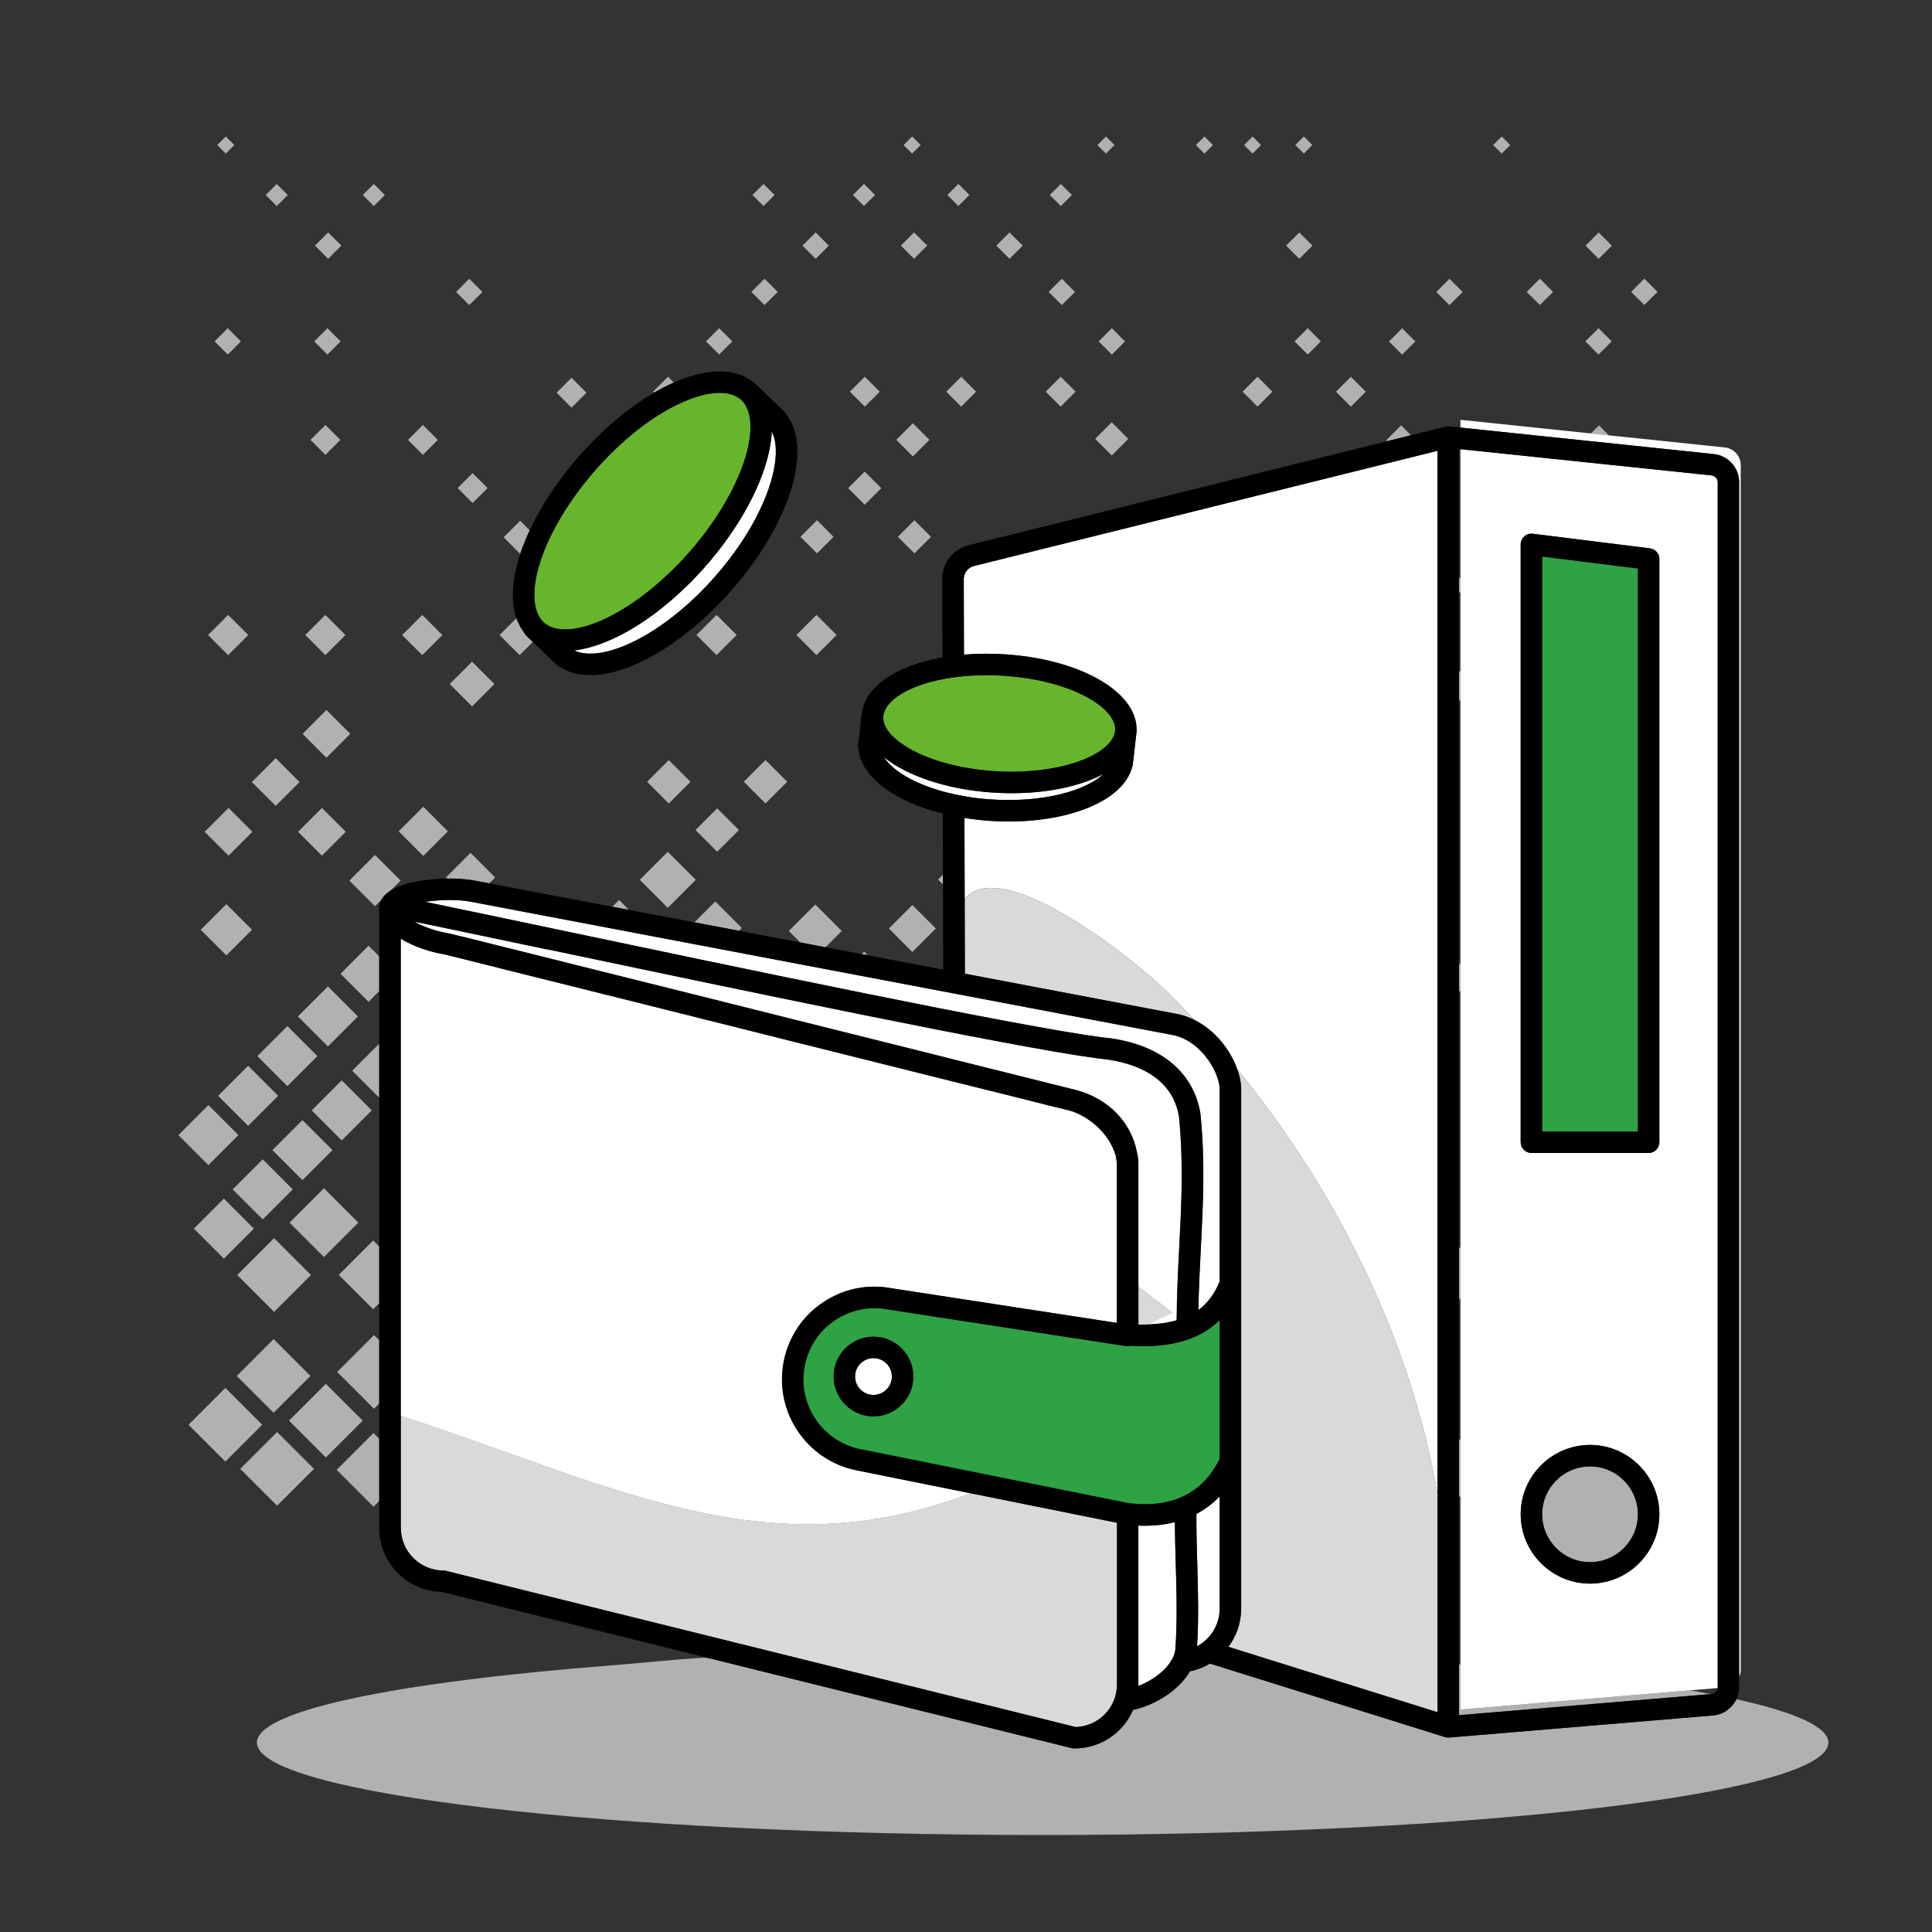
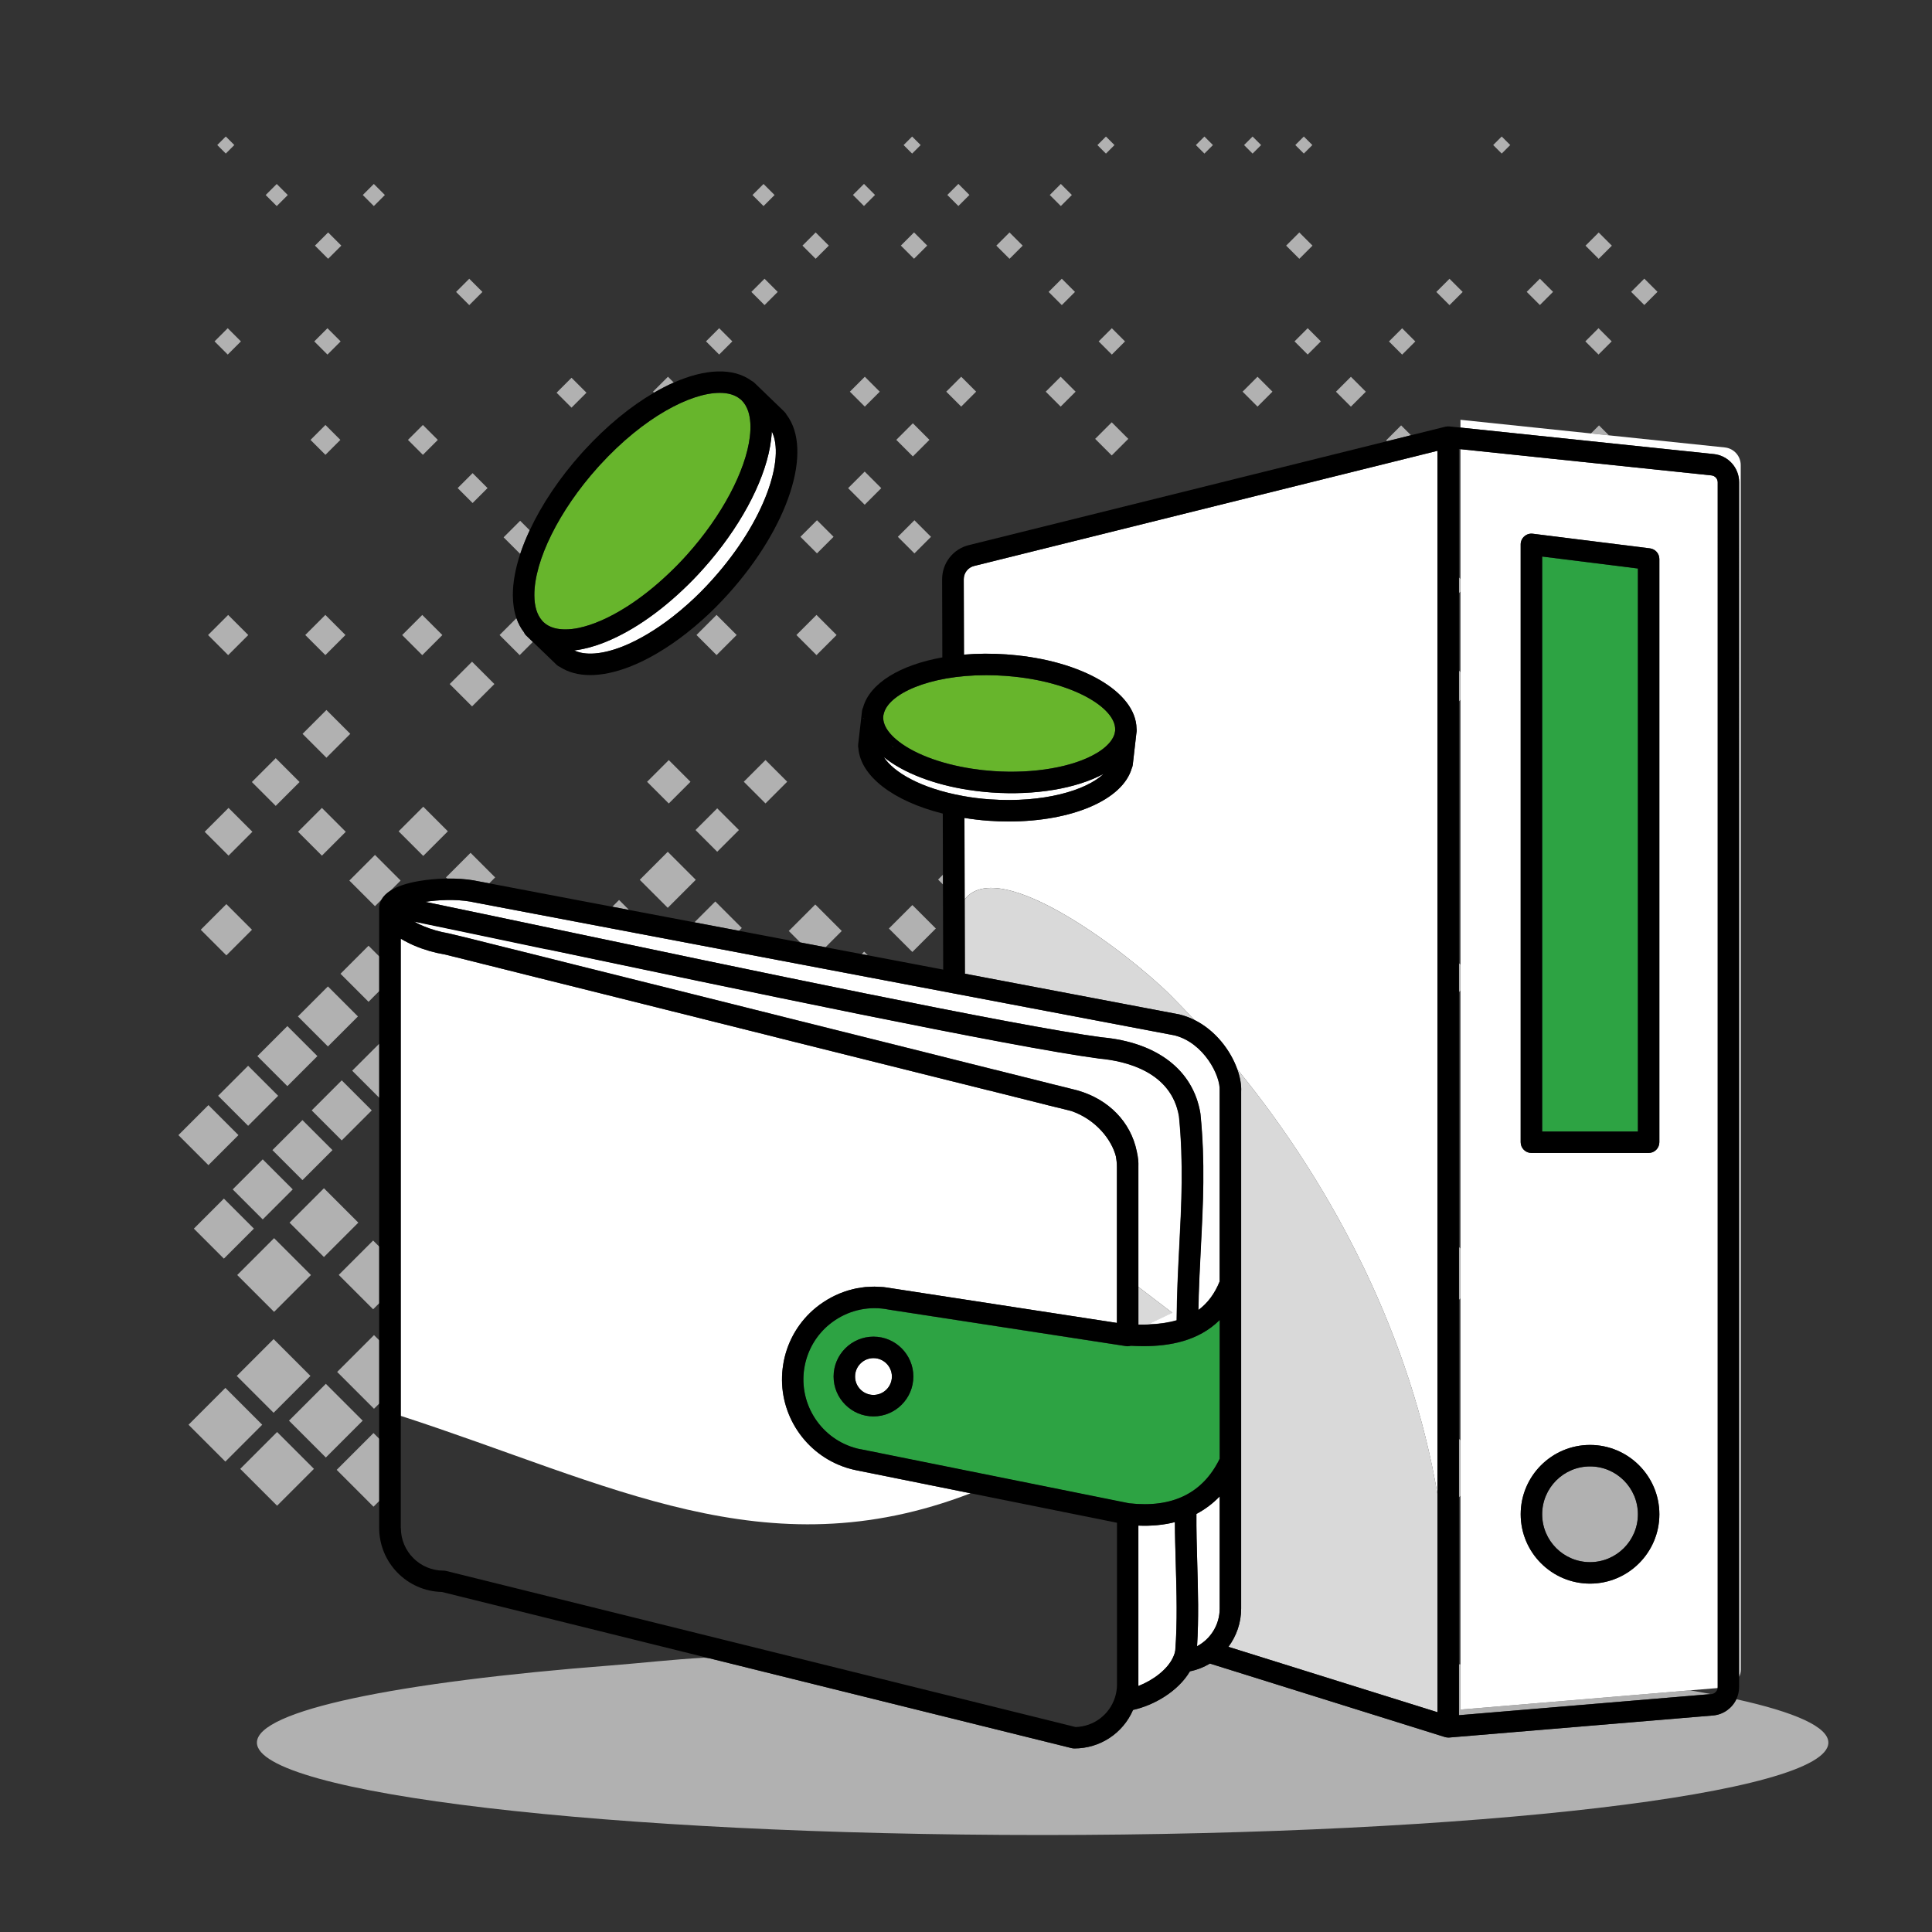
<svg xmlns="http://www.w3.org/2000/svg" id="Warstwa_1" data-name="Warstwa 1" viewBox="0 0 450 450">
  <rect x="0" y="0" width="450" height="450" fill="#333333" stroke="none" />
  <defs>
    <style>
      .cls-1 {
        fill: #d9d9d9;
      }

      .cls-2 {
        fill: #fff;
      }

      .cls-3 {
        fill: #b1b1b1;
      }

      .cls-4 {
        fill: none;
      }

      .cls-5 {
        fill: #2da343;
      }

      .cls-6 {
        fill: #67b52c;
      }
    </style>
  </defs>
  <polygon class="cls-4" points="340.17 302.41 339.81 302.76 339.81 335.12 340.17 335.48 340.17 302.41" />
  <polygon class="cls-4" points="340.17 137.8 339.81 138.16 339.81 156.19 340.17 156.55 340.17 137.8" />
  <path class="cls-4" d="M340.17,348.4l-.36.36v38.89c.12,0,.24.02.36.03v-39.27Z" />
  <path class="cls-4" d="M398.52,394.58h.08c.76-.07,1.37-.67,1.47-1.4l-6.38.53c1.67.29,3.28.58,4.83.87Z" />
  <polygon class="cls-4" points="340.17 163.01 339.81 163.36 339.81 224.34 340.17 224.69 340.17 163.01" />
  <polygon class="cls-4" points="340.17 230.72 339.81 231.08 339.81 290.45 340.17 290.8 340.17 230.72" />
  <polygon class="cls-4" points="339.81 134.49 340.17 134.85 340.17 104.61 339.81 104.58 339.81 134.49" />
  <polygon class="cls-3" points="340.17 335.48 339.81 335.12 339.81 348.76 340.17 348.4 340.17 335.48" />
  <polygon class="cls-3" points="340.17 290.8 339.81 290.45 339.81 302.76 340.17 302.41 340.17 290.8" />
  <polygon class="cls-3" points="87 333.78 78.42 342.36 87 350.94 88.35 349.59 88.35 335.14 87 333.78" />
  <rect class="cls-3" x="69.82" y="324.83" width="12.14" height="12.14" transform="translate(-211.75 150.58) rotate(-45)" />
  <polygon class="cls-3" points="87.11 310.97 78.53 319.55 87.11 328.13 88.35 326.9 88.35 312.21 87.11 310.97" />
  <rect class="cls-3" x="58.47" y="336.06" width="12.14" height="12.14" transform="translate(-223.02 145.84) rotate(-45)" />
  <rect class="cls-3" x="46.42" y="325.77" width="12.14" height="12.14" transform="translate(-219.27 134.32) rotate(-45)" />
  <rect class="cls-3" x="57.65" y="314.42" width="12.14" height="12.14" transform="translate(-207.95 138.92) rotate(-45)" />
  <polygon class="cls-3" points="86.91 288.94 78.9 296.95 86.91 304.96 88.35 303.52 88.35 290.38 86.91 288.94" />
  <rect class="cls-3" x="57.77" y="290.91" width="12.14" height="12.14" transform="translate(-191.3 132.12) rotate(-45)" />
  <rect class="cls-3" x="69.78" y="279.12" width="11.33" height="11.33" transform="translate(-179.27 136.75) rotate(-45)" />
  <rect class="cls-3" x="47.2" y="281.24" width="9.89" height="9.89" transform="translate(-187.09 120.68) rotate(-45)" />
  <rect class="cls-3" x="65.5" y="262.94" width="9.89" height="9.89" transform="translate(-168.79 128.27) rotate(-45)" />
  <rect class="cls-3" x="74.65" y="253.69" width="9.89" height="9.89" transform="translate(-159.57 132.03) rotate(-45)" />
  <polygon class="cls-3" points="82.03 249.39 88.35 255.71 88.35 243.08 82.03 249.39" />
  <rect class="cls-3" x="56.25" y="272.09" width="9.89" height="9.89" transform="translate(-177.97 124.41) rotate(-45)" />
  <rect class="cls-3" x="52.85" y="250.29" width="9.89" height="9.89" transform="translate(-163.55 115.62) rotate(-45)" />
  <rect class="cls-3" x="62" y="241.04" width="9.89" height="9.89" transform="translate(-154.34 119.39) rotate(-45)" />
  <rect class="cls-3" x="71.43" y="231.8" width="9.89" height="9.89" transform="translate(-145.03 123.35) rotate(-45)" />
  <rect class="cls-3" x="43.6" y="259.44" width="9.89" height="9.89" transform="translate(-172.73 111.77) rotate(-45)" />
  <polygon class="cls-3" points="85.84 220.28 79.31 226.81 85.84 233.34 88.35 230.82 88.35 222.79 85.84 220.28" />
  <polygon class="cls-3" points="144.19 209.62 142.62 211.2 146.51 211.94 144.19 209.62" />
  <rect class="cls-3" x="150.92" y="200.31" width="9.23" height="9.23" transform="translate(-99.35 170) rotate(-45)" />
  <polygon class="cls-3" points="218.5 204.87 219.68 206.05 219.67 203.69 218.5 204.87" />
  <rect class="cls-3" x="208.64" y="212.4" width="7.73" height="7.73" transform="translate(-90.68 213.61) rotate(-45)" />
  <polygon class="cls-3" points="201.28 221.65 200.7 222.23 202.12 222.5 201.28 221.65" />
  <rect class="cls-3" x="48.51" y="212.34" width="8.44" height="8.44" transform="translate(-137.69 100.71) rotate(-45)" />
  <path class="cls-3" d="M90.92,207.49l2.39-2.39-5.97-5.97-5.97,5.97,5.97,5.97,1.56-1.56c.43-.76,1.11-1.43,2.01-2.01Z" />
  <rect class="cls-3" x="94.53" y="189.58" width="8.11" height="8.11" transform="translate(-108.05 126.42) rotate(-45)" />
  <path class="cls-3" d="M111.61,205.31l2.34.44,1.38-1.38-5.73-5.73-5.73,5.73.28.28c2.18-.03,4.3.11,6.12.41.45.08.89.16,1.34.26Z" />
  <rect class="cls-3" x="60.29" y="178.22" width="7.86" height="7.86" transform="translate(-109.99 98.76) rotate(-45)" />
  <rect class="cls-3" x="72.1" y="166.99" width="7.86" height="7.86" transform="translate(-98.59 103.83) rotate(-45)" />
  <rect class="cls-3" x="49.29" y="189.8" width="7.86" height="7.86" transform="translate(-121.39 94.38) rotate(-45)" />
  <rect class="cls-3" x="71.05" y="189.8" width="7.86" height="7.86" transform="translate(-115.03 109.77) rotate(-45)" />
  <rect class="cls-3" x="106.27" y="155.65" width="7.36" height="7.36" transform="translate(-80.46 124.41) rotate(-45)" />
  <rect class="cls-3" x="348.37" y="32.38" width="2.81" height="2.81" transform="translate(78.56 257.22) rotate(-45)" />
  <rect class="cls-3" x="302.28" y="32.38" width="2.81" height="2.81" transform="translate(65.06 224.63) rotate(-45)" />
  <rect class="cls-3" x="290.35" y="32.38" width="2.81" height="2.81" transform="translate(61.56 216.2) rotate(-45)" />
  <rect class="cls-3" x="279.12" y="32.38" width="2.81" height="2.81" transform="translate(58.28 208.26) rotate(-45)" />
  <rect class="cls-3" x="256.19" y="32.38" width="2.81" height="2.81" transform="translate(51.56 192.05) rotate(-45)" />
  <rect class="cls-3" x="211.04" y="32.38" width="2.81" height="2.81" transform="translate(38.34 160.12) rotate(-45)" />
  <rect class="cls-3" x="51.19" y="32.38" width="2.81" height="2.81" transform="translate(-8.49 47.08) rotate(-45)" />
  <rect class="cls-3" x="62.64" y="43.6" width="3.64" height="3.64" transform="translate(-13.24 58.89) rotate(-45)" />
  <rect class="cls-3" x="85.26" y="43.6" width="3.64" height="3.64" transform="translate(-6.62 74.88) rotate(-45)" />
  <rect class="cls-3" x="176.02" y="43.6" width="3.64" height="3.64" transform="translate(19.97 139.06) rotate(-45)" />
  <rect class="cls-3" x="199.42" y="43.6" width="3.64" height="3.64" transform="translate(26.82 155.59) rotate(-45)" />
  <rect class="cls-3" x="221.41" y="43.6" width="3.64" height="3.64" transform="translate(33.26 171.14) rotate(-45)" />
  <rect class="cls-3" x="245.27" y="43.6" width="3.64" height="3.64" transform="translate(40.25 188.02) rotate(-45)" />
  <rect class="cls-3" x="74.26" y="55.04" width="4.34" height="4.34" transform="translate(-18.07 70.8) rotate(-45)" />
  <rect class="cls-3" x="187.81" y="55.04" width="4.34" height="4.34" transform="translate(15.19 151.09) rotate(-45)" />
  <rect class="cls-3" x="210.73" y="55.04" width="4.34" height="4.34" transform="translate(21.9 167.29) rotate(-45)" />
  <rect class="cls-3" x="232.96" y="55.04" width="4.34" height="4.34" transform="translate(28.42 183.02) rotate(-45)" />
  <rect class="cls-3" x="300.46" y="55.04" width="4.34" height="4.34" transform="translate(48.19 230.75) rotate(-45)" />
  <rect class="cls-3" x="370.18" y="55.04" width="4.34" height="4.34" transform="translate(68.62 280.06) rotate(-45)" />
  <rect class="cls-3" x="380.84" y="65.83" width="4.34" height="4.34" transform="translate(64.08 290.72) rotate(-45)" />
  <rect class="cls-3" x="356.51" y="65.83" width="4.34" height="4.34" transform="translate(56.96 273.52) rotate(-45)" />
  <rect class="cls-3" x="335.45" y="65.83" width="4.34" height="4.34" transform="translate(50.8 258.65) rotate(-45)" />
  <rect class="cls-3" x="245.15" y="65.83" width="4.34" height="4.34" transform="translate(24.35 194.79) rotate(-45)" />
  <rect class="cls-3" x="175.91" y="65.83" width="4.34" height="4.34" transform="translate(4.07 145.83) rotate(-45)" />
  <rect class="cls-3" x="107.13" y="65.83" width="4.34" height="4.34" transform="translate(-16.07 97.2) rotate(-45)" />
  <rect class="cls-3" x="50.87" y="77.35" width="4.34" height="4.34" transform="translate(-40.69 60.79) rotate(-45)" />
  <rect class="cls-3" x="74.1" y="77.35" width="4.34" height="4.34" transform="translate(-33.89 77.22) rotate(-45)" />
  <rect class="cls-3" x="165.34" y="77.35" width="4.34" height="4.34" transform="translate(-7.17 141.73) rotate(-45)" />
  <rect class="cls-3" x="256.8" y="77.35" width="4.34" height="4.34" transform="translate(19.62 206.41) rotate(-45)" />
  <rect class="cls-3" x="302.42" y="77.35" width="4.34" height="4.34" transform="translate(32.98 238.66) rotate(-45)" />
  <rect class="cls-3" x="324.41" y="77.35" width="4.34" height="4.34" transform="translate(39.43 254.23) rotate(-45)" />
  <rect class="cls-3" x="370.16" y="77.35" width="4.34" height="4.34" transform="translate(52.82 286.56) rotate(-45)" />
  <polygon class="cls-3" points="372.44 99.08 370.56 100.96 374.75 101.4 372.44 99.08" />
  <polygon class="cls-3" points="326.35 99.08 322.87 102.56 323.07 102.77 328.65 101.38 326.35 99.08" />
  <rect class="cls-3" x="312.19" y="88.77" width="4.92" height="4.92" transform="translate(27.65 249.22) rotate(-45)" />
  <rect class="cls-3" x="290.44" y="88.77" width="4.92" height="4.92" transform="translate(21.28 233.83) rotate(-45)" />
  <rect class="cls-3" x="244.59" y="88.77" width="4.92" height="4.92" transform="translate(7.85 201.41) rotate(-45)" />
  <rect class="cls-3" x="221.43" y="88.77" width="4.92" height="4.92" transform="translate(1.06 185.03) rotate(-45)" />
  <rect class="cls-3" x="198.97" y="88.77" width="4.92" height="4.92" transform="translate(-5.51 169.15) rotate(-45)" />
  <path class="cls-3" d="M155.58,87.75l-3.48,3.48.23.23c1.56-.91,3.09-1.7,4.6-2.36l-1.35-1.35Z" />
  <rect class="cls-3" x="73.34" y="100" width="4.92" height="4.92" transform="translate(-50.25 83.61) rotate(-45)" />
  <rect class="cls-3" x="130.66" y="89.01" width="4.92" height="4.92" transform="translate(-25.69 120.92) rotate(-45)" />
  <rect class="cls-3" x="96.04" y="100" width="4.92" height="4.92" transform="translate(-43.6 99.66) rotate(-45)" />
  <rect class="cls-3" x="107.62" y="111.23" width="4.92" height="4.92" transform="translate(-48.15 111.13) rotate(-45)" />
  <rect class="cls-3" x="49.83" y="144.6" width="6.62" height="6.62" transform="translate(-89.02 80.9) rotate(-45)" />
  <rect class="cls-3" x="187.56" y="122.31" width="5.46" height="5.46" transform="translate(-32.68 171.17) rotate(-45)" />
  <rect class="cls-3" x="210.25" y="122.31" width="5.46" height="5.46" transform="translate(-26.03 187.22) rotate(-45)" />
  <rect class="cls-3" x="72.47" y="144.6" width="6.62" height="6.62" transform="translate(-82.39 96.9) rotate(-45)" />
  <rect class="cls-3" x="95.04" y="144.6" width="6.62" height="6.62" transform="translate(-75.78 112.87) rotate(-45)" />
  <path class="cls-3" d="M122.03,147.25c-.73-.96-1.32-2.05-1.74-3.27l-3.93,3.93,4.68,4.68,3.07-3.07-1.53-1.47c-.24-.23-.43-.51-.56-.8Z" />
  <rect class="cls-3" x="163.59" y="144.6" width="6.62" height="6.62" transform="translate(-55.7 161.33) rotate(-45)" />
  <rect class="cls-3" x="186.86" y="144.6" width="6.62" height="6.62" transform="translate(-48.88 177.79) rotate(-45)" />
  <polygon class="cls-3" points="340.17 134.85 339.81 134.49 339.81 138.16 340.17 137.8 340.17 134.85" />
  <path class="cls-3" d="M121.16,121.29l-3.86,3.86,3.86,3.86.02-.02c.59-1.78,1.33-3.62,2.2-5.47l-2.22-2.22Z" />
  <rect class="cls-3" x="198.67" y="110.96" width="5.46" height="5.46" transform="translate(-21.4 175.72) rotate(-45)" />
  <rect class="cls-3" x="209.9" y="99.73" width="5.46" height="5.46" transform="translate(-10.18 180.35) rotate(-45)" />
  <rect class="cls-3" x="256.22" y="99.5" width="5.46" height="5.46" transform="translate(3.55 213.04) rotate(-45)" />
  <polygon class="cls-3" points="340.17 156.55 339.81 156.19 339.81 163.36 340.17 163.01 340.17 156.55" />
  <rect class="cls-3" x="174.72" y="178.51" width="7.15" height="7.15" transform="translate(-76.53 179.4) rotate(-45)" />
  <rect class="cls-3" x="152.2" y="178.51" width="7.15" height="7.15" transform="translate(-83.13 163.49) rotate(-45)" />
  <rect class="cls-3" x="163.48" y="189.76" width="7.15" height="7.15" transform="translate(-87.78 174.75) rotate(-45)" />
  <polygon class="cls-3" points="172.78 216.14 166.61 209.97 161.75 214.83 172.13 216.8 172.78 216.14" />
  <polygon class="cls-3" points="196.06 216.84 189.89 210.67 183.72 216.84 186.39 219.51 192.28 220.63 196.06 216.84" />
  <polygon class="cls-3" points="340.17 224.69 339.81 224.34 339.81 231.08 340.17 230.72 340.17 224.69" />
  <path class="cls-3" d="M340.17,398.19v-10.52c-.12,0-.24-.02-.36-.03v11.85l58.7-4.91c-1.55-.29-3.16-.58-4.83-.87l-53.52,4.48Z" />
  <path class="cls-3" d="M404.44,395.79c-.99,2.06-3.02,3.57-5.42,3.77l-61.49,5.14c-.07,0-.14,0-.21,0-.14,0-.28-.02-.42-.04-.05,0-.09-.02-.13-.03-.06-.01-.13-.02-.19-.04l-54.75-17.12c-1.41.85-2.98,1.47-4.66,1.81-2.76,4.69-8.43,7.93-13.25,8.99-2.35,5.42-7.66,8.97-13.68,8.97-.2,0-.4-.02-.6-.07l-84.27-20.9c-.87-.1-1.39-.16-1.39-.16-7.42.42-14.83,1.27-21.65,1.8-49.69,3.85-82.49,10.47-82.49,17.98,0,11.88,81.94,21.52,183.01,21.52s183.01-9.64,183.01-21.52c0-3.65-7.75-7.09-21.4-10.1Z" />
  <path class="cls-2" d="M399.15,105.75c3.39.35,5.94,3.19,5.94,6.59v278.24c.22-.51.36-1.06.36-1.65V108.33c0-2.11-1.6-3.89-3.7-4.11l-27-2.82-4.19-.44-30.39-3.18v1.81l58.98,6.17Z" />
  <path class="cls-2" d="M340.17,137.8v260.39l53.52-4.48,6.38-.53c.01-.07.02-.15.02-.23V112.35c0-.84-.63-1.53-1.46-1.62l-58.46-6.11v33.19ZM386.5,352.71c0,8.91-7.25,16.15-16.15,16.15s-16.15-7.25-16.15-16.15,7.25-16.15,16.15-16.15,16.15,7.25,16.15,16.15ZM355.04,124.92c.54-.47,1.25-.7,1.96-.61l27.3,3.41c1.25.16,2.19,1.22,2.19,2.48v135.84c0,1.38-1.12,2.5-2.5,2.5h-27.3c-1.38,0-2.5-1.12-2.5-2.5V126.79c0-.72.31-1.4.85-1.87Z" />
  <path class="cls-2" d="M234.48,152.43c.24.02.49.03.73.06,16.79,1.35,29.35,8.69,29.51,17.19.04.23.05.46.02.69l-.07.52s0,0,0,0l-.75,6.56s0,0,0,0l-.08.7c-.03.27-.11.52-.22.76-2.11,7.41-13.95,12.43-28.69,12.43-1.54,0-3.11-.05-4.7-.17-1.92-.14-3.78-.37-5.59-.66l.05,18.97c8.15-10.58,38.73,13.09,47.97,22.35,1.87,1.87,3.7,3.78,5.51,5.72,4.98,2.47,8.45,7.14,10,11.47,23.21,28.44,40.5,63.19,46.64,98.99V105l-107.92,26.82c-1.43.35-2.42,1.63-2.42,3.1l.05,17.55c3.15-.26,6.49-.29,9.95-.05Z" />
  <path class="cls-1" d="M265.15,299.75v8.77c.8.02,1.56,0,2.31-.02l5.62-2.7-7.93-6.06Z" />
  <path class="cls-1" d="M224.69,209.49l.05,17.31,49.88,9.47s.09.02.14.03c1.21.3,2.35.73,3.42,1.26-1.81-1.95-3.65-3.86-5.51-5.72-9.24-9.26-39.82-32.93-47.97-22.35Z" />
  <path class="cls-1" d="M288.18,249.02c.67,1.88,1,3.7.91,5.23v120.4c0,3.34-1.1,6.43-2.97,8.93l48.7,15.23v-50.8c-6.14-35.8-23.43-70.55-46.64-98.99Z" />
  <polygon class="cls-5" points="359.2 263.55 381.5 263.55 381.5 132.41 359.2 129.63 359.2 263.55" />
  <path d="M354.2,266.05c0,1.38,1.12,2.5,2.5,2.5h27.3c1.38,0,2.5-1.12,2.5-2.5v-135.84c0-1.26-.94-2.32-2.19-2.48l-27.3-3.41c-.71-.09-1.43.13-1.96.61-.54.47-.85,1.16-.85,1.87v139.25ZM359.2,129.63l22.3,2.79v131.13h-22.3v-133.92Z" />
  <path class="cls-3" d="M370.35,341.55c-6.15,0-11.15,5-11.15,11.15s5,11.15,11.15,11.15,11.15-5,11.15-11.15-5-11.15-11.15-11.15Z" />
  <path d="M370.35,336.55c-8.91,0-16.15,7.25-16.15,16.15s7.25,16.15,16.15,16.15,16.15-7.25,16.15-16.15-7.25-16.15-16.15-16.15ZM370.35,363.86c-6.15,0-11.15-5-11.15-11.15s5-11.15,11.15-11.15,11.15,5,11.15,11.15-5,11.15-11.15,11.15Z" />
  <path class="cls-6" d="M205.81,166.39s-.02.09-.03.13c-.02.06-.02.13-.03.19-.08.7.03,1.4.32,2.12.45,1.1,1.34,2.24,2.58,3.31,3.74,3.24,10.24,5.76,17.83,6.91,1.61.25,3.24.43,4.86.54,9.48.67,18.73-.94,24.13-4.2,1.51-.9,2.69-1.94,3.42-3,.12-.17.22-.35.32-.52.03-.05.05-.11.08-.16.06-.12.12-.24.17-.36.02-.06.04-.11.06-.17.04-.12.08-.23.11-.35.01-.06.02-.11.03-.17.03-.12.05-.24.07-.36h0s0,0,0,0c0-.07.02-.13.02-.19,0-.04,0-.1,0-.14.17-5.05-9.84-11.28-24.99-12.5-.24-.03-.43-.04-.61-.05-1.52-.11-3-.16-4.44-.16-13.37,0-22.94,4.42-23.88,9.14Z" />
  <path class="cls-2" d="M224.3,185.4c2,.37,4.11.63,6.28.78,12.44.87,22.42-2.06,26.46-5.93-6.36,3.43-15.98,5.04-26.04,4.33-1.75-.12-3.53-.32-5.27-.59-8.19-1.24-15.39-4.03-19.86-7.67,2.23,3.5,8.54,7.29,18.45,9.07Z" />
  <path class="cls-6" d="M126.25,144.54s.08.09.11.13c.07.09.15.16.23.24.68.65,1.54,1.12,2.59,1.4,1.54.41,3.47.4,5.58-.04,3.35-.69,7.22-2.4,11.19-4.92.04-.03.08-.05.12-.07,3.27-2.1,6.51-4.66,9.63-7.63,1.5-1.41,2.95-2.91,4.33-4.44,8.06-8.98,13.66-19.5,14.62-27.45.28-2.27.15-4.31-.36-5.91-.17-.51-.38-.98-.63-1.41-.01-.02-.02-.05-.04-.07-.08-.14-.17-.26-.26-.38-.06-.08-.11-.17-.17-.24-.08-.11-.18-.2-.26-.29-.08-.09-.15-.18-.23-.26-.07-.06-.15-.14-.25-.21-.04-.03-.07-.06-.11-.08-1.14-.93-2.74-1.4-4.69-1.4-6.76,0-17.68,5.62-27.9,16.79l-.5.55c-9.03,10.06-14.82,21.75-14.79,29.8.01,2.57.62,4.55,1.79,5.89Z" />
  <path class="cls-2" d="M179.77,100.5c-.03.61-.08,1.23-.16,1.86-1.02,8.48-6.3,18.93-14.23,28.32-.53.63-1.07,1.25-1.62,1.86-1.46,1.64-3.02,3.23-4.61,4.74-3.38,3.22-6.92,6.01-10.5,8.29-.04.03-.09.05-.13.08-3.33,2.1-6.64,3.7-9.73,4.71-1.03.34-2.04.61-3.01.81-.69.14-1.37.25-2.03.33,2.55,1.24,6.53.95,11.18-.88.04-.01.08-.03.11-.04,3.74-1.49,7.79-3.9,11.73-6.99,1.2-.93,2.38-1.93,3.53-2.96,1.92-1.71,3.82-3.62,5.67-5.68,0,0,0,0,0,0,12.4-13.81,16.88-28.33,13.8-34.44Z" />
  <path d="M183.22,96.62c-.12-.24-.28-.47-.48-.67l-.63-.62s0,0,0,0c0,0,0,0,0,0l-5.94-5.73s0,0,0,0h0s0,0,0,0l-.49-.47c-.17-.17-.37-.29-.58-.4-4.3-3.18-10.86-2.85-18.17.38-1.51.67-3.04,1.46-4.6,2.36-5.4,3.14-11.01,7.7-16.27,13.45l-.56.61c-5.19,5.79-9.34,12.01-12.12,17.98-.86,1.86-1.61,3.69-2.2,5.47-1.14,3.45-1.74,6.73-1.73,9.68.01,1.97.29,3.74.83,5.31.42,1.22,1,2.31,1.74,3.27.13.29.31.57.56.8l1.53,1.47,1.59,1.53s.01.01.02.02h0l3.92,3.78c.24.23.51.4.8.52,1.94,1.25,4.32,1.88,7.04,1.88s5.84-.64,9.16-1.93c.04-.01.08-.03.12-.04,4.21-1.66,8.74-4.34,13.09-7.75,1.28-1,2.56-2.07,3.79-3.18,2.05-1.82,4.08-3.87,6.06-6.07,14.03-15.63,19.74-33.38,13.53-41.65ZM165.97,134.94c-1.85,2.07-3.75,3.97-5.67,5.68-1.15,1.03-2.34,2.03-3.53,2.96-3.94,3.09-8,5.5-11.73,6.99-.04.01-.08.03-.11.04-4.65,1.82-8.63,2.12-11.18.88.66-.07,1.34-.18,2.03-.33.97-.2,1.98-.47,3.01-.81,3.09-1.01,6.4-2.61,9.73-4.71.04-.03.09-.05.13-.08,3.58-2.28,7.11-5.07,10.5-8.29,1.6-1.5,3.15-3.1,4.61-4.74.55-.62,1.09-1.24,1.62-1.86,7.94-9.39,13.21-19.84,14.23-28.32.08-.64.13-1.26.16-1.86,3.08,6.11-1.4,20.62-13.8,34.44,0,0,0,0,0,0ZM139.75,108.29c10.22-11.17,21.13-16.79,27.9-16.79,1.94,0,3.54.47,4.69,1.4.04.03.07.06.11.08.1.07.18.15.25.21.08.08.15.17.23.26.09.1.18.19.26.29.06.08.11.16.17.24.09.13.18.25.26.38.01.02.02.05.04.07.25.43.46.9.63,1.41.52,1.59.64,3.63.36,5.91-.96,7.95-6.56,18.47-14.62,27.45-1.37,1.54-2.83,3.03-4.33,4.44-3.12,2.97-6.36,5.53-9.63,7.63-.04.02-.08.05-.12.07-3.97,2.53-7.84,4.23-11.19,4.92-2.11.44-4.04.45-5.58.04-1.05-.28-1.91-.75-2.59-1.4-.08-.08-.16-.15-.23-.24-.04-.05-.07-.09-.11-.13-1.17-1.34-1.78-3.32-1.79-5.89-.03-8.06,5.76-19.74,14.79-29.8l.5-.55Z" />
  <path class="cls-2" d="M96.88,214.87c.14.07.26.15.41.22.39.19.81.39,1.27.58,1.84.78,3.89,1.37,5.92,1.71.07.01.15.03.22.05.16.04.34.08.59.14.06.01.23.05.41.1.14.03.31.07.51.12l.24.06s.01,0,.02,0h0c.26.07.55.14.87.21.34.09.63.16.94.23.05.01.09.02.14.03l1.68.42c1.1.27,2.36.59,3.76.94.31.07.68.16,1.05.26l.55.14c.58.14,1.17.29,1.79.45l.65.16c.45.11.92.23,1.4.35.07.02.14.04.22.05.73.19,1.45.36,2.2.55l2.41.6c.79.19,1.63.4,2.48.62l2.55.64c.99.24,2,.5,3.03.76l.84.21c.38.09.76.19,1.14.29.03,0,.06.02.09.02,5.26,1.31,11.01,2.74,17.02,4.25,1.07.27,2.15.54,3.23.8l6.59,1.65c.92.23,1.84.46,2.77.69l5.84,1.46c1.22.3,2.45.61,3.67.92.84.21,1.7.42,2.55.64,1.17.29,2.37.59,3.57.89l3.68.93c.93.23,1.87.46,2.81.7l30.37,7.59c1.24.31,2.44.62,3.62.91.95.24,1.89.47,2.82.71.91.23,1.81.46,2.69.67l.39.1,5.78,1.45s.03,0,.03,0c.03,0,.11.02.14.03l.57.14c.44.11.87.22,1.3.33l1.39.35c.8.2,1.58.39,2.33.58.37.09.75.19,1.13.29l.13.03c.36.08.76.18,1.15.28.21.05.47.11.72.18l.34.09,1.28.32c.07.02.13.03.2.05l.56.14c.31.08.61.15.91.23l.36.09c.43.11.83.21,1.22.31l1.16.28c.09.02.18.04.28.07l.93.23c1.13.29,1.97.5,2.47.62,0,0,0,0,0,0,.16.04.29.07.38.1,0,0,.02,0,.04.01.08.02.17.04.25.06,7.27,2.06,12.41,7.35,13.81,14.19,0,0,0,.01,0,.02,0,.04.02.08.03.12h0s0,0,0,0l.02.12c.27,1.13.38,2.29.32,3.39,0,0,0,.01,0,.02v27.89l7.93,6.06-5.62,2.7c2.48-.08,4.69-.4,6.62-.96.05-6.04.33-11.67.61-17.12.52-10.04,1.01-19.53-.07-30.39-1.78-10.4-12.39-12.9-18.57-13.46-20.13-2.64-85.5-16.39-128.76-25.49-12.28-2.58-23.21-4.88-30.87-6.46.14.08.3.16.45.24ZM250.79,253.95s-.01,0-.02,0c0,0,0,0,0,0,0,0,0,0,0,0,0,0,.01,0,.02,0h0Z" />
  <path class="cls-2" d="M99.03,210.06c7.56,1.56,17.84,3.72,29.29,6.13,43.18,9.08,108.43,22.81,128.28,25.42,12.88,1.17,21.29,7.62,22.96,17.69,0,.05.02.11.02.16,1.13,11.26.62,20.96.09,31.22-.24,4.64-.48,9.43-.57,14.45,2.19-1.62,3.82-3.82,4.96-6.66h0s0-44.29,0-44.29c0-.05,0-.11,0-.16.23-3.45-3.68-11.12-10.48-12.86l-125.04-23.74-37.96-7.21c-.43-.09-.8-.16-1.18-.23-3.37-.56-7.27-.41-10.41.08Z" />
  <path class="cls-2" d="M273.27,385.96h0c.24-.52.41-1.05.49-1.58.5-6.63.3-13.51.11-20.17-.09-3.19-.19-6.46-.2-9.68-2.6.66-5.44.94-8.51.81v36.99c0,.12,0,.24,0,.37,3.37-1.31,6.8-3.81,8.1-6.71,0-.01.02-.02.02-.04Z" />
  <path class="cls-2" d="M226.05,347.82l-26.6-5.36c-.6-.12-1.19-.27-1.77-.44-.12-.04-.25-.07-.37-.11,0,0-.01,0-.02,0-.69-.21-1.36-.46-2.01-.74-9.01-3.82-14.5-13.43-12.86-23.37.04-.26.08-.51.13-.77,1-4.95,3.63-9.3,7.48-12.45.55-.45,1.13-.88,1.73-1.27.6-.4,1.22-.77,1.84-1.1.02,0,.04-.02.05-.03.61-.32,1.23-.62,1.87-.88.07-.03.14-.05.21-.08.58-.23,1.17-.45,1.77-.63.13-.04.26-.06.38-.1.55-.15,1.1-.3,1.65-.41.19-.04.38-.05.57-.08.5-.08,1-.17,1.5-.22.24-.02.48-.02.73-.03.46-.03.91-.06,1.37-.06.28,0,.56.03.84.04.43.02.85.02,1.28.07.28.03.56.09.84.12.42.06.84.1,1.25.19l52.23,8.03v-36.3c0-.85-.08-1.66-.23-2.42v-.07c-.99-3.82-4.57-8.55-10.41-10.58,0,0-.01,0-.02,0-.1-.03-.24-.06-.42-.1-.52-.13-1.37-.34-2.5-.63h-.04c-.15-.04-.36-.1-.59-.15l-.34-.08c-.05-.01-.1-.03-.16-.04t0,0l-1.23-.3c-.42-.11-.81-.21-1.21-.31l-.39-.1c-.34-.08-.71-.18-1.07-.27l-1.84-.46-.48-.12c-.19-.05-.38-.1-.58-.15-.4-.1-.75-.19-1.11-.27l-.36-.09c-.31-.08-.63-.16-.95-.24,0,0,0,0,0,0-.77-.2-1.54-.39-2.34-.59l-1.37-.34s0,0,0,0l-.19-.05c-.55-.14-1.11-.28-1.69-.43,0,0-.01,0-.01,0-.02,0-.09-.02-.11-.02,0,0-.01,0-.02,0,0,0-.01,0-.02,0l-.24-.06c-.52-.13-1.03-.25-1.56-.39l-4.39-1.1c-.89-.23-1.79-.45-2.7-.67-.94-.24-1.87-.47-2.81-.7-1.19-.3-2.4-.6-3.64-.91l-26.66-6.66c-1.03-.26-2.07-.52-3.12-.78l-.6-.15c-.93-.23-1.86-.47-2.79-.7l-3.68-.93c-1.19-.3-2.39-.6-3.57-.89-.87-.22-1.71-.44-2.55-.64-1.24-.31-2.46-.62-3.67-.92l-.86-.21c-1.33-.34-2.64-.67-3.94-.99l-1.06-.27c-.92-.23-1.84-.46-2.75-.69-1.06-.26-2.1-.52-3.15-.78l-3.46-.87c-1.08-.27-2.17-.54-3.24-.81-6.01-1.51-11.75-2.94-17.01-4.25-.7-.17-1.4-.35-2.09-.52-1.03-.26-2.03-.51-3.01-.75l-2.57-.64c-.85-.22-1.66-.42-2.45-.61l-2.38-.6c-.8-.2-1.53-.38-2.24-.56-.38-.09-.78-.19-1.17-.29l-.59-.15c-.1-.03-.21-.05-.32-.08l-.22-.06c-.61-.15-1.19-.3-1.76-.44l-1.63-.4c-.87-.22-1.67-.42-2.42-.61-.46-.12-.91-.23-1.32-.33l-1.55-.39c-.08-.02-.15-.04-.22-.06-.36-.08-.68-.16-.99-.24-.27-.06-.59-.14-.88-.21,0,0-.1-.03-.1-.03l-.63-.16s0,0,0,0c-.17-.04-.31-.07-.44-.11-.24-.06-.39-.09-.47-.11-.01,0-.03,0-.04,0-2.38-.4-4.78-1.1-6.95-2.02-.21-.09-.43-.19-.66-.29-.07-.03-.14-.06-.21-.1-.17-.08-.35-.17-.53-.26-.07-.04-.15-.07-.22-.11-.25-.13-.51-.26-.77-.4,0,0,0,0-.01,0-.25-.14-.5-.29-.76-.44-.03-.02-.06-.04-.09-.05v111.13c48.88,15.85,85.03,36.39,132.7,18.06Z" />
  <path class="cls-2" d="M284.09,374.66v-26.12c-1.6,1.66-3.42,3.02-5.42,4.08-.03,3.71.08,7.48.19,11.45.19,6.35.37,12.91-.04,19.37,3.16-1.68,5.27-5,5.27-8.78Z" />
  <path class="cls-2" d="M207.46,173.44c.22.22.42.43.6.65l.03-.03-.63-.62Z" />
  <path class="cls-2" d="M201.51,167.7l-.49-.47-.03.03c.19.14.35.28.51.43Z" />
-   <path class="cls-1" d="M103.89,365.89l146.63,36.36c4.23-.12,7.9-2.87,9.18-6.93.23-.72.37-1.47.43-2.23.02-.25.03-.51.03-.77v-37.65l-34.1-6.87c-47.67,18.33-83.81-2.21-132.7-18.06v26.13c0,5.47,4.46,9.92,9.93,9.92.2,0,.4.02.6.07Z" />
  <path class="cls-5" d="M263.01,350.16c10.08,1.14,17.16-2.36,21.07-10.38v-32.31c-4.97,4.94-11.74,6.09-17.76,6.09-1.02,0-2.01-.04-2.97-.09-.35.1-.72.13-1.09.08l-55.17-8.49s-.08-.01-.11-.02c-4.35-.87-8.77,0-12.46,2.45-.46.31-.9.63-1.33.98-2.97,2.42-4.99,5.76-5.75,9.57-1.69,8.41,3.32,16.63,11.34,19.12.53.17,1.08.31,1.64.42l62.58,12.6ZM203.45,311.33c5.12,0,9.29,4.17,9.29,9.29s-4.17,9.29-9.29,9.29-9.29-4.17-9.29-9.29,4.17-9.29,9.29-9.29Z" />
  <path d="M250.22,407.25c6.02,0,11.34-3.55,13.68-8.97,4.83-1.06,10.5-4.3,13.25-8.99,1.68-.34,3.25-.97,4.66-1.81l54.75,17.12c.06.02.13.03.19.04.04.01.09.02.13.03.14.02.28.04.42.04.07,0,.14,0,.21,0l61.49-5.14c2.4-.2,4.43-1.7,5.42-3.77.42-.87.65-1.83.65-2.84V112.35c0-3.41-2.55-6.24-5.94-6.59l-58.98-6.17-2.6-.27c-.05,0-.11,0-.16,0-.08,0-.16,0-.25,0-.1,0-.2.02-.31.04-.05,0-.1,0-.15.02l-8.07,2-5.57,1.39-97.39,24.2c-3.67.91-6.22,4.19-6.21,7.97l.05,18.18c-9.78,1.74-16.9,6-18.46,11.66-.13.26-.22.53-.25.83l-.9,7.82c-.03.31-.01.61.06.89.52,6.49,8.16,12.31,19.65,15.18l.04,14.19v2.36s.06,19.79.06,19.79l-17.62-3.35-1.42-.27-8.42-1.6-5.89-1.12-14.26-2.71-10.37-1.97-12.24-2.32-3-.57-3.89-.74-28.67-5.45-2.34-.44c-.44-.09-.88-.18-1.34-.26-1.83-.3-3.95-.44-6.12-.41-2.21.03-4.48.23-6.57.59-2.89.5-5.11,1.26-6.65,2.26-.91.59-1.58,1.26-2.01,2.01-.26.46-.44.96-.53,1.48-.06.41-.06.82-.03,1.23v143.68c0,8.12,6.53,14.75,14.61,14.92l62.38,15.47,84.27,20.9c.2.05.4.07.6.07ZM110.62,210.21l37.96,7.21,125.04,23.74c6.8,1.73,10.7,9.4,10.48,12.86,0,.05,0,.11,0,.16v44.3h0c-1.15,2.83-2.78,5.04-4.96,6.65.09-5.02.33-9.81.57-14.45.53-10.26,1.03-19.96-.09-31.22,0-.05-.01-.11-.02-.16-1.68-10.07-10.08-16.52-22.96-17.69-19.84-2.6-85.1-16.33-128.28-25.42-11.45-2.41-21.73-4.57-29.29-6.13,3.14-.48,7.04-.64,10.41-.08.37.06.75.13,1.18.23ZM224.48,134.92c0-1.47.99-2.75,2.42-3.1l107.92-26.82v293.81l-48.7-15.23c1.86-2.5,2.97-5.59,2.97-8.93v-120.4c.08-1.54-.24-3.35-.91-5.23-1.55-4.33-5.02-9-10-11.47-1.07-.53-2.21-.96-3.42-1.26-.04-.01-.09-.02-.14-.03l-49.88-9.47-.05-17.31-.05-18.97c1.81.29,3.67.53,5.59.66,1.59.11,3.16.17,4.7.17,14.74,0,26.58-5.02,28.69-12.43.11-.24.19-.49.22-.76l.08-.7s0,0,0,0l.75-6.56s0,0,0,0l.07-.52c.03-.23.01-.46-.02-.69-.16-8.49-12.73-15.84-29.51-17.19-.24-.03-.49-.04-.73-.06-3.46-.24-6.8-.22-9.95.05l-.05-17.55ZM93.35,355.89v-137.26s.06.04.09.05c.25.15.51.3.76.44,0,0,0,0,.01,0,.26.14.51.28.77.4.08.04.15.07.22.11.18.09.36.17.53.26.07.03.14.07.21.1.23.1.45.2.66.29,2.17.92,4.57,1.62,6.95,2.02.01,0,.03,0,.04,0,.08.02.23.05.47.11.13.03.27.07.44.11,0,0,0,0,0,0l.63.16s.1.03.1.03c.29.07.61.15.88.21.31.08.63.16.99.24.07.02.15.04.22.06l1.55.39c.42.1.86.21,1.32.33.75.19,1.55.39,2.42.61l1.63.4c.57.14,1.15.29,1.76.44l.22.06c.1.03.21.05.32.08l.59.15c.4.1.8.2,1.17.29.71.18,1.44.36,2.24.56l2.38.6c.78.19,1.6.39,2.45.61l2.57.64c.98.24,1.98.49,3.01.75.69.17,1.39.35,2.09.52,5.26,1.31,11,2.74,17.01,4.25,1.07.27,2.16.54,3.24.81l3.46.87c1.04.26,2.09.52,3.15.78.91.23,1.83.46,2.75.69l1.06.27c1.3.32,2.61.65,3.94.99l.86.21c1.21.3,2.43.6,3.67.92.84.21,1.68.42,2.55.64,1.19.29,2.38.59,3.57.89l3.68.93c.93.23,1.86.46,2.79.7l.6.15c1.05.26,2.08.52,3.12.78l26.66,6.66c1.24.31,2.45.62,3.64.91.94.23,1.87.47,2.81.7.91.22,1.81.45,2.7.67l4.39,1.1c.53.13,1.05.26,1.56.39l.24.06s.01,0,.02,0c0,0,.01,0,.02,0,.02,0,.09.02.11.02,0,0,0,0,.01,0,.57.15,1.13.29,1.69.43l.19.05s0,0,0,0l1.37.34c.79.2,1.56.39,2.34.59,0,0,0,0,0,0,.32.08.64.16.95.24l.36.09c.36.08.7.17,1.11.27.2.05.39.1.58.15l.48.12,1.84.46c.36.09.73.19,1.07.27l.39.1c.4.1.79.2,1.21.31l1.23.3s0,0,0,0c.05.02.1.03.16.04l.34.08c.23.06.44.11.59.14h.04c1.14.3,1.98.51,2.5.64.17.04.31.08.42.1,0,0,.01,0,.02,0,5.84,2.03,9.42,6.76,10.39,10.58v.07c.16.76.24,1.58.24,2.42v36.3l-52.23-8.03c-.42-.08-.83-.13-1.25-.19-.28-.04-.56-.1-.84-.12-.43-.04-.85-.05-1.28-.07-.28-.01-.56-.04-.84-.04-.46,0-.92.03-1.37.06-.24.02-.49.01-.73.03-.5.05-1,.13-1.5.22-.19.03-.38.05-.57.08-.56.11-1.1.26-1.65.41-.13.04-.26.06-.38.1-.6.18-1.19.4-1.77.63-.07.03-.14.05-.21.08-.63.26-1.26.56-1.87.88-.02,0-.04.02-.05.03-.63.33-1.24.7-1.84,1.1-.6.4-1.18.82-1.73,1.27-3.86,3.15-6.49,7.5-7.48,12.45-.05.26-.09.51-.13.77-1.64,9.94,3.85,19.55,12.86,23.37.65.28,1.33.52,2.01.74,0,0,.01,0,.02,0,.12.04.25.07.37.11.58.17,1.17.32,1.77.44l26.6,5.36,34.1,6.87v37.65c0,.26,0,.51-.03.77-.06.76-.2,1.51-.43,2.23-1.28,4.05-4.94,6.81-9.18,6.93l-146.63-36.36c-.2-.05-.4-.07-.6-.07-5.48,0-9.93-4.45-9.93-9.92ZM127.3,221.09c43.26,9.1,108.62,22.85,128.76,25.49,6.18.56,16.79,3.06,18.57,13.46,1.08,10.85.59,20.34.07,30.39-.28,5.45-.57,11.08-.61,17.12-1.94.56-4.14.88-6.62.96-.75.03-1.51.03-2.31.02v-36.67s0-.01,0-.02c.05-1.09-.06-2.25-.32-3.39l-.02-.12s0,0,0,0h0s-.02-.08-.03-.12c0,0,0-.01,0-.02-1.4-6.84-6.55-12.13-13.81-14.19-.08-.03-.17-.05-.25-.06-.02,0-.04,0-.04-.01-.09-.02-.22-.05-.38-.1,0,0,0,0,0,0-.5-.13-1.34-.34-2.47-.62l-.93-.23c-.09-.03-.19-.05-.28-.07l-1.16-.28c-.39-.1-.8-.2-1.22-.31l-.36-.09c-.3-.08-.6-.15-.91-.23l-.56-.14c-.07-.02-.13-.03-.2-.05l-1.28-.32-.34-.09c-.26-.07-.52-.13-.72-.18-.39-.1-.79-.2-1.15-.28l-.13-.03c-.38-.1-.77-.2-1.13-.29-.75-.19-1.53-.38-2.33-.58l-1.39-.35c-.43-.11-.86-.22-1.3-.33l-.57-.14s-.11-.03-.14-.03c0,0-.02,0-.03,0l-5.78-1.45-.39-.1c-.88-.21-1.77-.44-2.69-.67-.92-.24-1.87-.47-2.82-.71-1.18-.29-2.39-.6-3.62-.91l-30.37-7.59c-.94-.24-1.88-.47-2.81-.7l-3.68-.93c-1.2-.3-2.4-.6-3.57-.89-.86-.22-1.72-.44-2.55-.64-1.23-.31-2.45-.62-3.67-.92l-5.84-1.46c-.93-.23-1.85-.47-2.77-.69l-6.59-1.65c-1.08-.27-2.16-.54-3.23-.8-6.01-1.51-11.76-2.94-17.02-4.25-.03,0-.06-.02-.09-.02-.38-.1-.76-.19-1.14-.29l-.84-.21c-1.04-.26-2.05-.51-3.03-.76l-2.55-.64c-.86-.22-1.69-.43-2.48-.62l-2.41-.6c-.75-.19-1.47-.36-2.2-.55-.07-.02-.14-.04-.22-.05-.49-.12-.95-.24-1.4-.35l-.65-.16c-.62-.16-1.21-.31-1.79-.45l-.55-.14c-.38-.09-.74-.19-1.05-.26-1.4-.35-2.65-.67-3.76-.94l-1.68-.42s-.09-.02-.14-.03c-.31-.07-.6-.14-.94-.23-.32-.07-.61-.15-.87-.21h0s-.01,0-.02,0l-.24-.06c-.19-.05-.37-.09-.51-.12-.18-.05-.34-.09-.41-.1-.25-.06-.44-.11-.59-.14-.07-.02-.15-.03-.22-.05-2.03-.34-4.08-.93-5.92-1.71-.46-.19-.88-.39-1.27-.58-.15-.07-.27-.15-.41-.22-.15-.08-.31-.16-.45-.24,7.66,1.58,18.59,3.88,30.87,6.46ZM278.86,364.07c-.12-3.97-.22-7.74-.19-11.45,2.01-1.06,3.82-2.42,5.42-4.08v26.12c0,3.78-2.11,7.1-5.27,8.78.41-6.46.22-13.02.04-19.37ZM200.44,337.56c-.56-.11-1.11-.25-1.64-.42-8.02-2.48-13.03-10.71-11.34-19.12.77-3.8,2.79-7.15,5.75-9.57.42-.35.87-.67,1.33-.98,3.69-2.45,8.11-3.32,12.46-2.45.04,0,.08.01.11.02l55.17,8.49c.37.06.74.03,1.09-.08.96.05,1.95.09,2.97.09,6.01,0,12.79-1.15,17.76-6.09v32.31c-3.91,8.02-10.99,11.52-21.07,10.38l-62.58-12.6ZM265.14,392.7c0-.12,0-.24,0-.37v-36.99c3.07.13,5.91-.14,8.51-.81.01,3.22.11,6.49.2,9.68.19,6.66.4,13.54-.11,20.17-.08.53-.24,1.06-.49,1.58h0s-.02.03-.02.04c-1.31,2.89-4.73,5.39-8.1,6.71ZM207.46,173.44l.63.62-.03.03c-.18-.23-.38-.43-.6-.65ZM229.7,157.26c1.44,0,2.92.05,4.44.16.18.01.37.02.61.05,15.15,1.21,25.15,7.44,24.99,12.5,0,.04,0,.1,0,.14,0,.06,0,.12-.02.19,0,0,0,0,0,0h0c-.01.13-.04.25-.07.37-.01.06-.02.11-.03.17-.03.12-.07.23-.11.35-.02.06-.03.11-.06.17-.05.12-.11.24-.17.36-.03.05-.05.11-.08.16-.09.17-.2.35-.32.52-.73,1.06-1.9,2.1-3.42,3-5.4,3.26-14.65,4.87-24.13,4.2-1.62-.11-3.25-.29-4.86-.54-7.59-1.15-14.08-3.67-17.83-6.91-1.24-1.07-2.13-2.21-2.58-3.31-.3-.72-.4-1.42-.32-2.12,0-.06.01-.13.03-.19.01-.04.02-.09.03-.13.94-4.72,10.51-9.14,23.88-9.14ZM225.72,184c1.74.27,3.52.47,5.27.59,10.07.71,19.68-.9,26.04-4.33-4.04,3.87-14.01,6.8-26.46,5.93-2.17-.15-4.28-.42-6.28-.78-9.91-1.79-16.21-5.58-18.45-9.07,4.48,3.64,11.67,6.43,19.86,7.67ZM398.63,110.73c.83.09,1.46.78,1.46,1.62v280.61c0,.08-.01.15-.02.23-.11.74-.71,1.33-1.47,1.4h-.08s-58.7,4.92-58.7,4.92V104.58l.36.04,58.46,6.11ZM201.51,167.7c-.16-.16-.32-.29-.51-.43l.03-.03.49.47Z" />
  <path d="M250.77,253.95s0,0,0,0c0,0,.01,0,.02,0h0s-.01,0-.02,0c0,0,0,0,0,0Z" />
  <path class="cls-2" d="M199.16,320.62c0,2.37,1.93,4.29,4.29,4.29s4.29-1.93,4.29-4.29-1.93-4.29-4.29-4.29-4.29,1.93-4.29,4.29Z" />
  <path d="M194.16,320.62c0,5.12,4.17,9.29,9.29,9.29s9.29-4.17,9.29-9.29-4.17-9.29-9.29-9.29-9.29,4.17-9.29,9.29ZM207.74,320.62c0,2.37-1.93,4.29-4.29,4.29s-4.29-1.93-4.29-4.29,1.93-4.29,4.29-4.29,4.29,1.93,4.29,4.29Z" />
</svg>